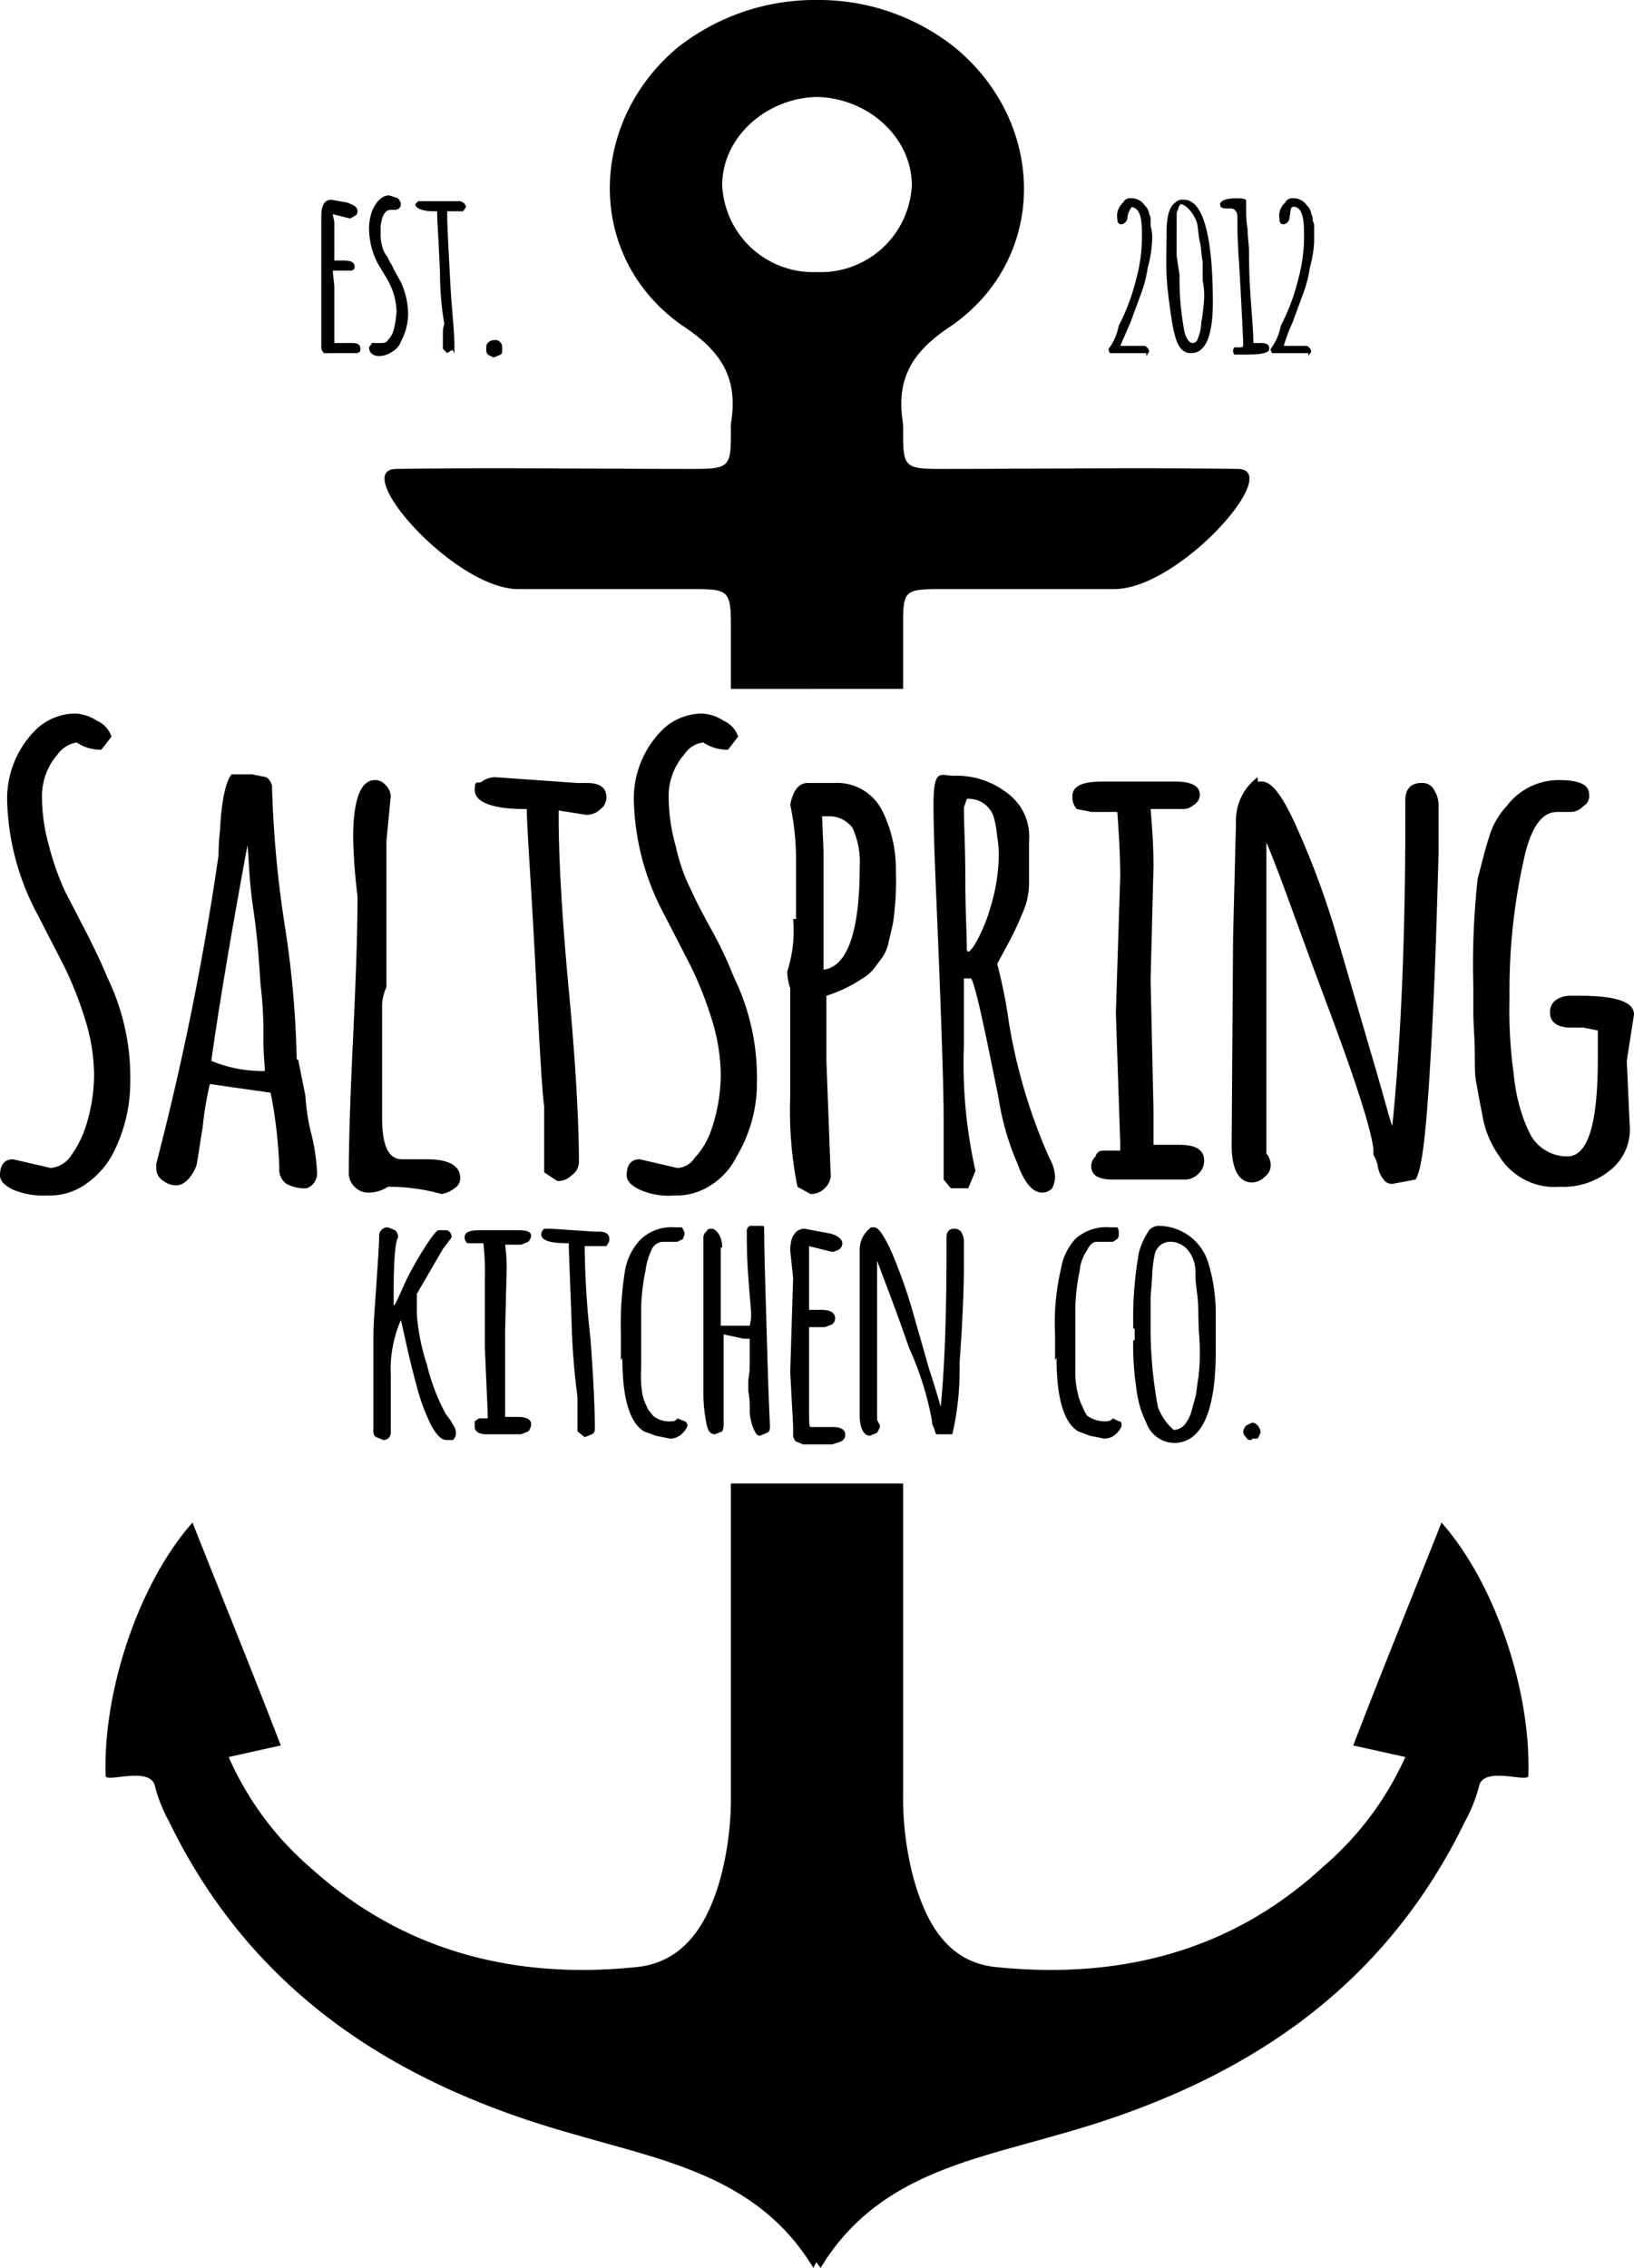
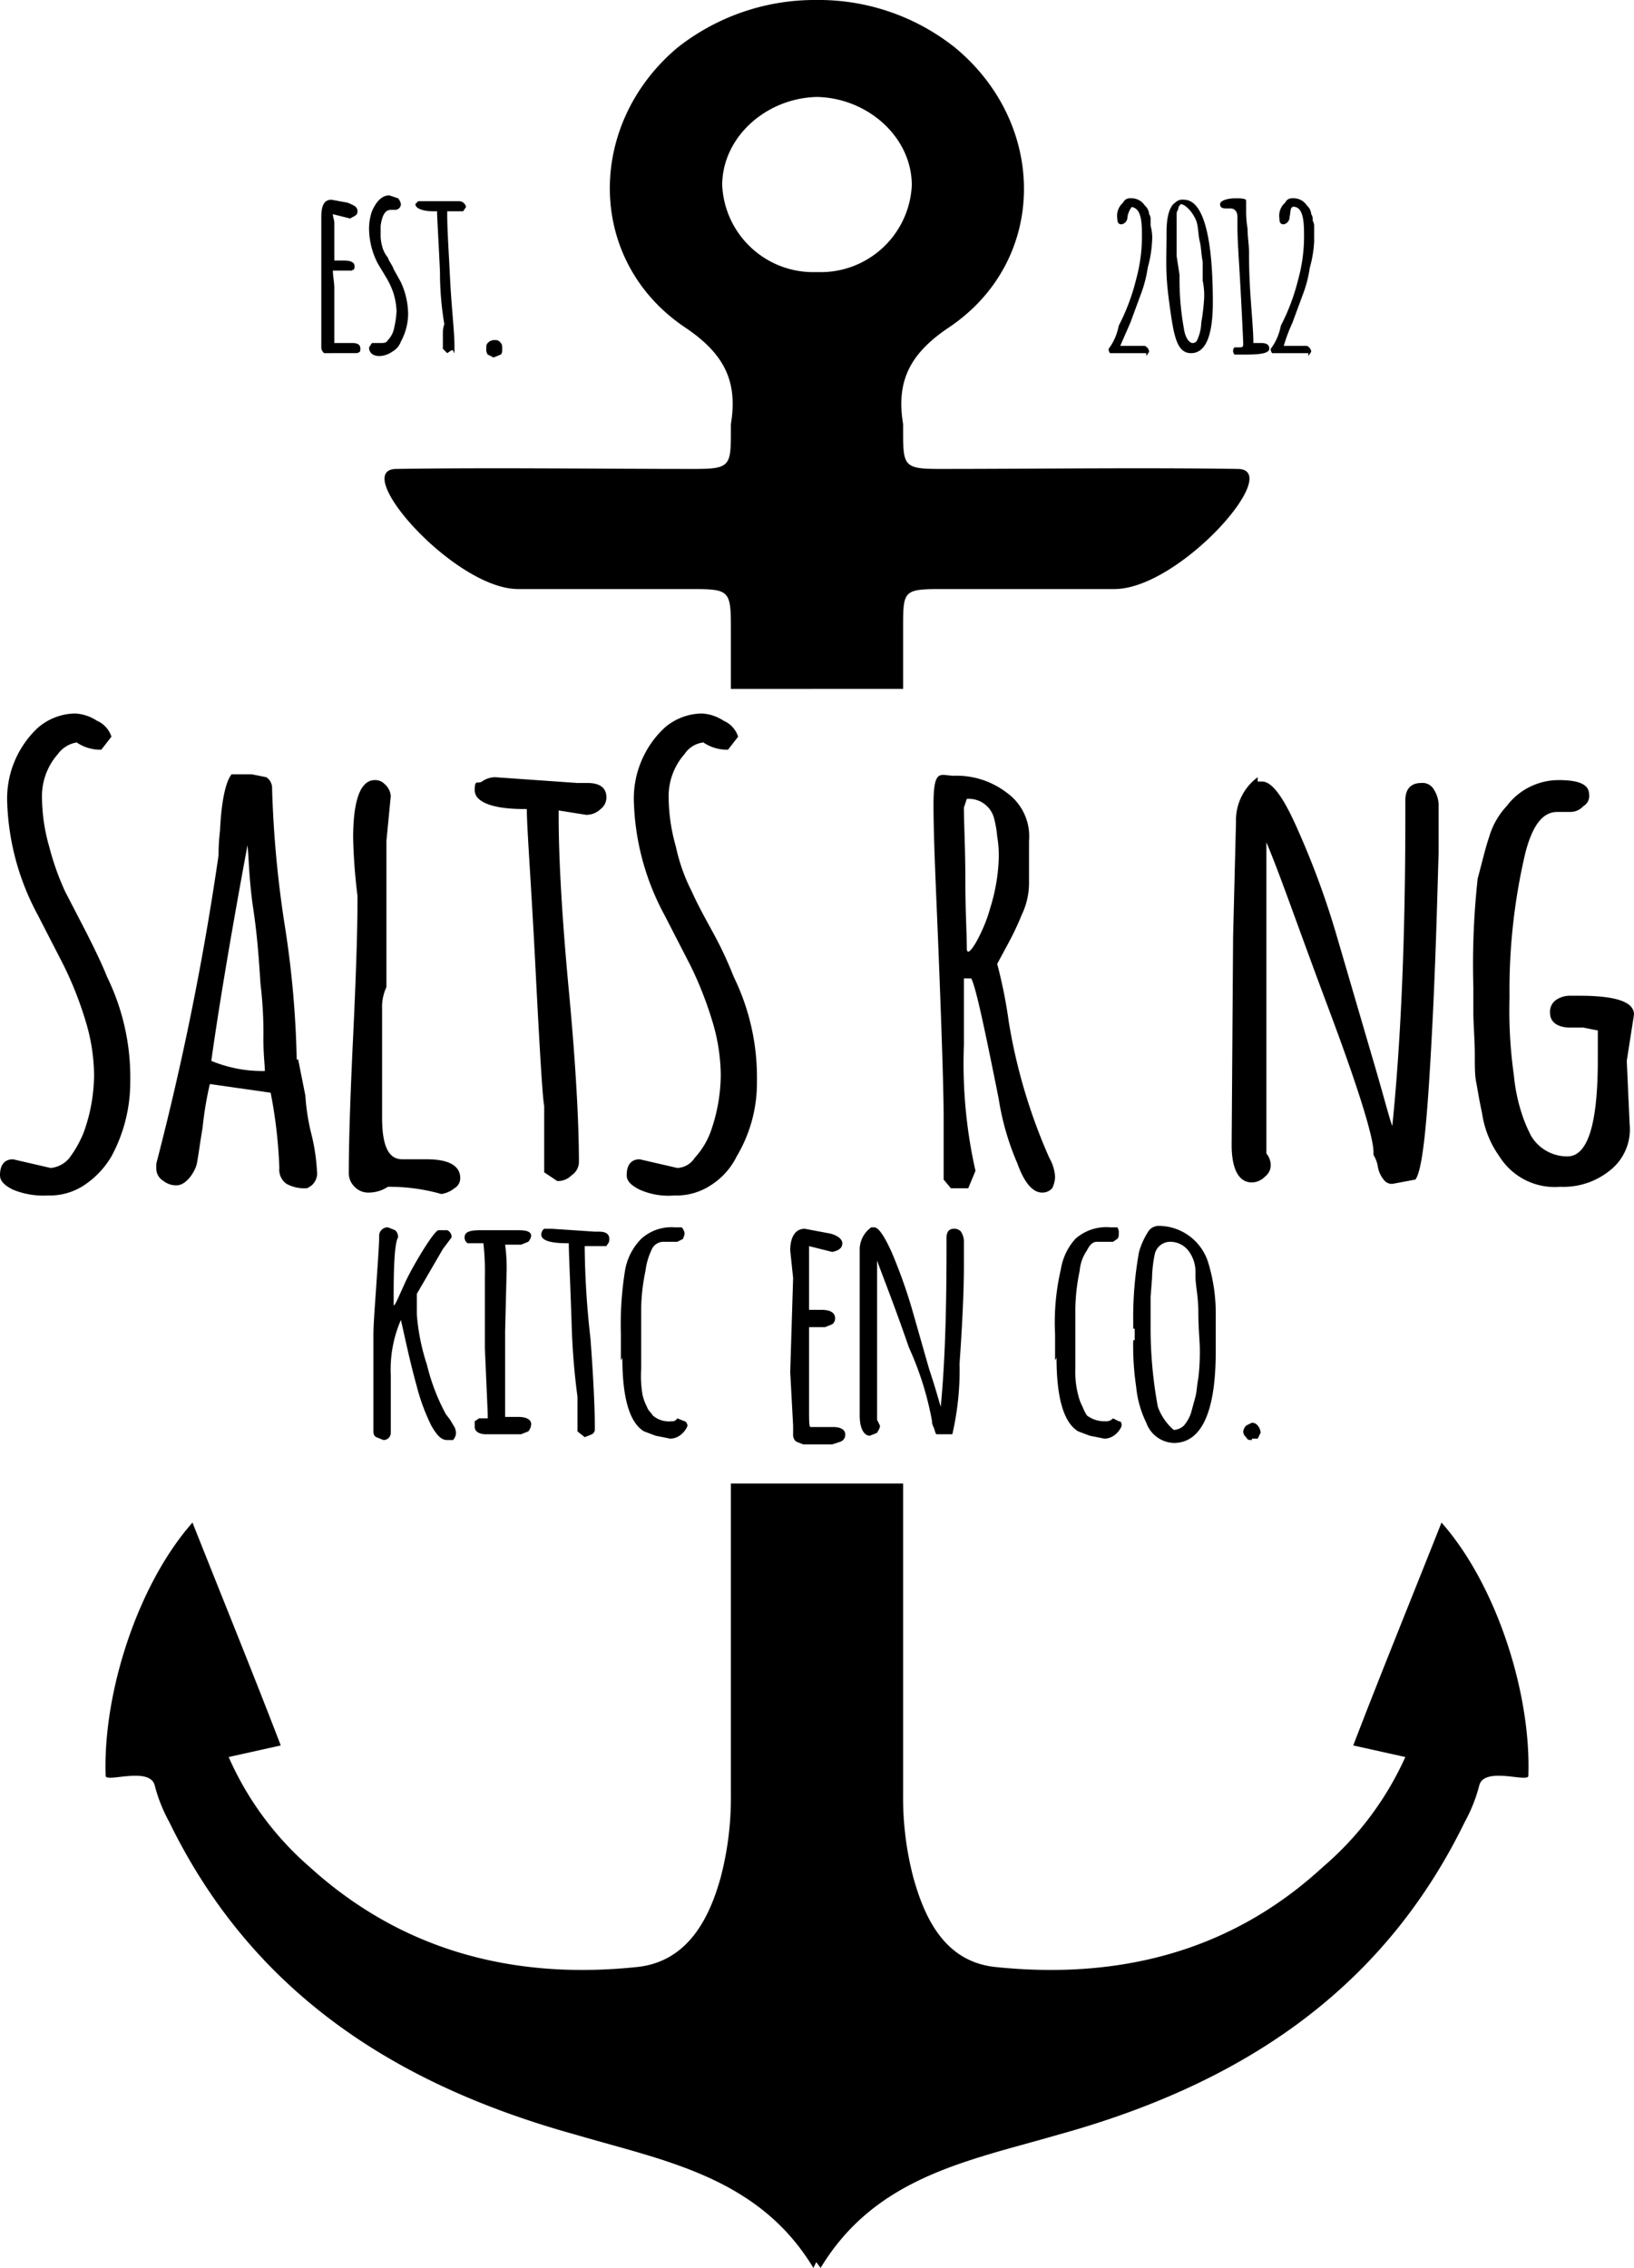
<svg xmlns="http://www.w3.org/2000/svg" viewBox="0 0 112.9 156.7">
  <title>salt-logo</title>
  <g id="Layer_2" data-name="Layer 2">
    <g id="Layer_1-2" data-name="Layer 1">
      <path d="M0,81.2c0-.7.3-1.1.9-1.1l1.3.3,1.3.3A1.9,1.9,0,0,0,4.8,80a7.7,7.7,0,0,0,1-1.8,11.9,11.9,0,0,0,.7-3.9,13.1,13.1,0,0,0-.6-3.8,25,25,0,0,0-1.5-3.8L2.6,63.2A17.5,17.5,0,0,1,.5,55.5a6.7,6.7,0,0,1,2.1-5.2,4,4,0,0,1,2.6-1,3,3,0,0,1,1.5.5,1.8,1.8,0,0,1,1,1.1l-.7.9a2.9,2.9,0,0,1-1.7-.5,2,2,0,0,0-1.3.8,4.4,4.4,0,0,0-1.1,3,12.7,12.7,0,0,0,.5,3.4,18.5,18.5,0,0,0,1.1,3.1L6,64.5c.5,1,1,2,1.4,3A15.8,15.8,0,0,1,9,74.7a10.8,10.8,0,0,1-1.3,5.2,6.1,6.1,0,0,1-1.9,2,4.3,4.3,0,0,1-2.5.7,5.5,5.5,0,0,1-2.4-.4c-.6-.3-.9-.6-.9-1" />
      <path d="M20.6,73.2l.5,2.5a14.6,14.6,0,0,0,.4,2.6,13.5,13.5,0,0,1,.4,2.6h0a1.1,1.1,0,0,1-.7,1.2,2.6,2.6,0,0,1-1.4-.3,1.2,1.2,0,0,1-.5-1.1,32.8,32.8,0,0,0-.6-5.2l-4.2-.6a23.4,23.4,0,0,0-.5,3c-.2,1.2-.3,2-.4,2.5s-.7,1.5-1.4,1.5a1.4,1.4,0,0,1-.9-.3,1,1,0,0,1-.5-.8v-.4a196.1,196.1,0,0,0,4.3-21.3,14.9,14.9,0,0,1,.1-1.7c.1-2.1.4-3.4.8-3.9h1.4l1,.2a.9.9,0,0,1,.4.8,75.1,75.1,0,0,0,.9,9.6,67.7,67.7,0,0,1,.8,9.1m-2.2.8c0-.4-.1-1.1-.1-2.2a28.3,28.3,0,0,0-.2-3.8c-.1-1.5-.2-3.2-.5-5.2s-.3-3.5-.4-4.4c-1.3,7-2.1,12-2.5,14.9a9.2,9.2,0,0,0,3.7.7" />
      <path d="M26.7,58.1V68.2a3.3,3.3,0,0,0-.3,1.5v7.5c0,1.9.4,2.9,1.4,2.9h1.7c1.6,0,2.3.5,2.3,1.3a.8.8,0,0,1-.4.7,1.9,1.9,0,0,1-.9.4,13.2,13.2,0,0,0-3.7-.5,2.4,2.4,0,0,1-1.3.4,1.3,1.3,0,0,1-1-.4,1.3,1.3,0,0,1-.4-1c0-2.1.1-5.2.3-9.4s.3-7.3.3-9.4v-.3a39.4,39.4,0,0,1-.3-4c0-2.6.5-4,1.5-4a.9.9,0,0,1,.7.3,1.2,1.2,0,0,1,.4.8Z" />
      <path d="M37.6,81V76.4c-.1-.4-.3-3.6-.6-9.5s-.6-9.7-.6-11h-.2c-2.2,0-3.4-.5-3.4-1.3s.2-.4.5-.6a1.6,1.6,0,0,1,.9-.3l5.7.4h.7c.8,0,1.3.3,1.3,1a1,1,0,0,1-.4.8,1.4,1.4,0,0,1-1,.4L38.6,56v.4c0,2.7.2,6.7.7,12s.7,9.3.7,11.9a1.1,1.1,0,0,1-.5.9,1.3,1.3,0,0,1-1,.4Z" />
      <path d="M43.3,81.2c0-.7.3-1.1.9-1.1l1.3.3,1.3.3A1.5,1.5,0,0,0,48,80a5.4,5.4,0,0,0,1.1-1.8,11.9,11.9,0,0,0,.7-3.9,13.1,13.1,0,0,0-.6-3.8,25,25,0,0,0-1.5-3.8l-1.8-3.5a17.5,17.5,0,0,1-2.1-7.7,6.7,6.7,0,0,1,2.1-5.2,4,4,0,0,1,2.6-1,3,3,0,0,1,1.5.5,1.8,1.8,0,0,1,1,1.1l-.7.9a2.9,2.9,0,0,1-1.7-.5,1.8,1.8,0,0,0-1.3.8,4.4,4.4,0,0,0-1.1,3,12.7,12.7,0,0,0,.5,3.4,12.5,12.5,0,0,0,1.1,3.1c.4.9.9,1.8,1.5,2.9s1,2,1.4,3a15.8,15.8,0,0,1,1.6,7.2,9.9,9.9,0,0,1-1.4,5.2,4.9,4.9,0,0,1-1.8,2,4.3,4.3,0,0,1-2.5.7,4.9,4.9,0,0,1-2.4-.4c-.6-.3-.9-.6-.9-1" />
-       <path d="M55,63.5v-4a17.9,17.9,0,0,0-.4-3.9q.3-1.5,1.2-1.5h1.8a3.5,3.5,0,0,1,3.4,2,9.1,9.1,0,0,1,.9,4.1,20.5,20.5,0,0,1-.2,3.6l-.3,1.3a3,3,0,0,1-.4,1l-.6.8a2.7,2.7,0,0,1-.8.7,9.6,9.6,0,0,1-2.5,1.2v4.5l.3,8a1.4,1.4,0,0,1-1.4,1.2l-.9-.5a26.6,26.6,0,0,1-.5-6.2V68.3a4.4,4.4,0,0,1-.2-1v-.2a9,9,0,0,0,.4-3.6m2.1-4.7V67h0c1.6-.2,2.5-2.5,2.5-7.1a5.6,5.6,0,0,0-.5-2.7,2,2,0,0,0-1.7-.8h-.4Z" />
      <path d="M66.6,67.6v4.6a33.7,33.7,0,0,0,.8,8.7l-.5,1.2H65.7l-.5-.6V77.2c0-1.6-.1-4.9-.3-10.1s-.4-8.9-.4-11.5.5-2,1.4-2a5.7,5.7,0,0,1,3.7,1.2,3.7,3.7,0,0,1,1.5,3.3V61a5.1,5.1,0,0,1-.5,2.2,20,20,0,0,1-1,2.1l-.7,1.3a33.4,33.4,0,0,1,.8,4A38.5,38.5,0,0,0,72.5,80a3,3,0,0,1,.4,1.3,1.9,1.9,0,0,1-.2.8.9.9,0,0,1-.7.3c-.6,0-1.2-.6-1.7-2A18.4,18.4,0,0,1,69,75.9c-1-5-1.6-7.8-1.9-8.3Zm.2-12.4-.2.6c0,1.1.1,2.8.1,5s.1,3.7.1,4.7,1.2-1.2,1.6-2.7a12.9,12.9,0,0,0,.6-3.3,7.6,7.6,0,0,0-.1-1.7,7.4,7.4,0,0,0-.2-1.2,1.8,1.8,0,0,0-1.9-1.4" />
-       <path d="M79.5,67.7l.2,9v2.4h1.8c1.2,0,1.7.4,1.7,1.1a1.2,1.2,0,0,1-.4.9,1.3,1.3,0,0,1-1,.4H76.9q-1.5,0-1.5-.9a.9.9,0,0,1,.3-.7.5.5,0,0,1,.5-.4h1.2v-.6l-.3-8.9.3-9.4c0-1.6-.1-3.1-.2-4.5H75.4l-1-.2a1.2,1.2,0,0,1-.3-.9c0-.7.7-1,2.1-1h5c1.1,0,1.7.3,1.7.9a.8.8,0,0,1-.4.7,1.1,1.1,0,0,1-.8.3H79.5c.1,1.2.2,2.5.2,4Z" />
      <path d="M85.2,64.7l.2-7.9a3.7,3.7,0,0,1,1.5-3.1V54h.3c.7,0,1.5,1.1,2.5,3.4a57.6,57.6,0,0,1,2.7,7.4L94.8,73c.8,2.7,1.2,4.3,1.4,4.8.6-5.9.9-13,.9-21.4V55.3c0-.8.4-1.2,1.1-1.2a.9.9,0,0,1,.9.5,2,2,0,0,1,.3,1.1v3.2c-.1,3.3-.2,7.7-.5,13.2s-.6,8.7-1.1,9.4l-1.6.3a.7.7,0,0,1-.6-.3,1.9,1.9,0,0,1-.4-.9,2.2,2.2,0,0,0-.3-.8v-.2c0-1-1-4.3-3.1-9.9s-3.4-9.4-4.3-11.5V79.7a1.3,1.3,0,0,1,.3.8,1,1,0,0,1-.4.8,1.3,1.3,0,0,1-.9.4c-.9,0-1.4-.9-1.4-2.6Z" />
      <path d="M112.4,73.3l.2,4.4a3.6,3.6,0,0,1-1.4,3.2,5.1,5.1,0,0,1-3.4,1.1,4.5,4.5,0,0,1-4.2-2.1,6.8,6.8,0,0,1-1.2-3c-.2-.9-.3-1.6-.4-2.1s-.1-1.1-.1-2-.1-2.1-.1-2.8V68.2a54.6,54.6,0,0,1,.3-7.5c.3-1.1.5-2,.8-2.9a5.3,5.3,0,0,1,1.2-2.1,4.5,4.5,0,0,1,3.6-1.8c1.4,0,2.1.3,2.1,1a.8.8,0,0,1-.4.8,1.2,1.2,0,0,1-.9.4h-.9c-1,0-1.7.9-2.2,2.8a41.3,41.3,0,0,0-1.1,10,32.2,32.2,0,0,0,.3,5.4,12.2,12.2,0,0,0,.5,2.5,9.8,9.8,0,0,0,.7,1.7,2.9,2.9,0,0,0,2.5,1.4c1.4,0,2.1-2.2,2.1-6.7V71.2l-1-.2h-.9c-.9,0-1.4-.4-1.4-1a1,1,0,0,1,.4-.9,1.7,1.7,0,0,1,1-.3h.6c2.5,0,3.8.4,3.8,1.3Z" />
      <path d="M28.8,89.5v1.3a14.6,14.6,0,0,0,.7,3.5,14.1,14.1,0,0,0,1.3,3.4l.3.4.3.5a.9.9,0,0,1,.1.5.8.8,0,0,1-.2.4h-.4c-.4,0-.7-.3-1.1-1a13.9,13.9,0,0,1-1-2.7c-.5-1.8-.8-3.3-1.1-4.6a8.6,8.6,0,0,0-.7,3.8v4a.5.5,0,0,1-.5.5l-.5-.2c-.2-.1-.2-.3-.2-.5V92.3c0-.8.1-2,.2-3.5s.2-2.8.2-3.5a.6.6,0,0,1,.6-.5l.5.2a.6.6,0,0,1,.2.5h0q-.3.5-.3,3.9v.8c.1,0,.3-.5.8-1.6S30,85,30.3,85h.6a.5.5,0,0,1,.3.5l-.6.8-1.8,3.1" />
      <path d="M34.9,92v5.9h.9c.6,0,.9.2.9.5a.8.8,0,0,1-.2.5l-.5.2H33.6c-.5,0-.8-.2-.8-.5v-.4l.3-.2h.6v-.3l-.2-4.6V88.3a17.7,17.7,0,0,0-.1-2.4H32.3a.5.5,0,0,1-.2-.4c0-.4.4-.5,1.1-.5h2.6c.6,0,.9.1.9.4a.8.8,0,0,1-.2.4l-.5.2H34.9a11.5,11.5,0,0,1,.1,2Z" />
      <path d="M39.9,98.9V96.5a47.6,47.6,0,0,1-.4-4.9c-.1-3.1-.2-5-.2-5.7h-.1q-1.8,0-1.8-.6a.5.5,0,0,1,.2-.4h.5l3,.2h.3c.5,0,.7.2.7.5s-.1.3-.2.5H40.4v.2a59.7,59.7,0,0,0,.4,6.2c.2,2.7.3,4.8.3,6.2a.4.4,0,0,1-.2.4l-.5.2Z" />
      <path d="M42.9,94V92.2a23.4,23.4,0,0,1,.3-4.5,4.1,4.1,0,0,1,1.1-2.1,3.1,3.1,0,0,1,2.3-.8h.5a.8.8,0,0,1,.2.4c0,.2-.1.3-.1.4l-.4.2h-1a.9.9,0,0,0-.8.6,4.7,4.7,0,0,0-.4,1.4,13.8,13.8,0,0,0-.3,2.6h0v4.2a7.7,7.7,0,0,0,.1,1.8,3.4,3.4,0,0,0,.3.8c.1.3.3.4.4.6a1.7,1.7,0,0,0,1.3.4.4.4,0,0,0,.4-.2l.5.2c.1,0,.2.2.2.3s-.4.9-1.2.9l-1-.2-.8-.3q-1.5-.9-1.5-5.1" />
-       <path d="M49.8,86.2v5.4h2a3.5,3.5,0,0,0,.1-.7c0-.4-.1-1.3-.2-2.7s-.1-2.4-.1-3.1a.4.4,0,0,1,.2-.4h.8c.1,0,.2,0,.2.1,0,1.8.1,4.6.2,8.2s.2,5.5.2,5.6,0,.3-.2.4l-.5.2c-.2,0-.3-.2-.4-.4a3.5,3.5,0,0,1-.3-1.3,6.1,6.1,0,0,0-.1-1.4v-.6c0-.3.1-.6.1-1V93.4h0v-.9h-.4l-1.4-.3v6.1a1.3,1.3,0,0,1-.1.6l-.5.2c-.3,0-.5-.2-.6-.8a10.6,10.6,0,0,1-.2-2.1V91.8h0V85.5a.5.5,0,0,1,.2-.4c.1-.2.2-.2.4-.2s.7.4.7,1.3" />
      <path d="M54.8,88.3l-.2-1.9c0-1,.4-1.5,1-1.5l1.6.3c.6.1,1,.4,1,.7s-.2.5-.7.6l-1.6-.4v4.4h.8c.7,0,1,.2,1,.6a.5.5,0,0,1-.2.4l-.5.2H55.9v5.6c0,.8,0,1.3.1,1.3h1.6c.5,0,.8.2.8.5a.5.5,0,0,1-.3.5l-.6.2H55.5l-.5-.2a.6.6,0,0,1-.2-.5v-.6l-.2-3.7Z" />
      <path d="M59.4,90.5V86.4a1.9,1.9,0,0,1,.8-1.6h.2c.3,0,.7.6,1.2,1.7a35.4,35.4,0,0,1,1.4,3.9l1.2,4.2c.5,1.5.7,2.3.8,2.6.3-3.1.4-6.8.4-11.1v-.6c0-.4.2-.6.5-.6a.6.6,0,0,1,.5.2,1.4,1.4,0,0,1,.2.6v1.7c0,1.7-.1,4-.3,6.8a19.7,19.7,0,0,1-.5,4.9H64.7c-.1-.1-.1-.3-.2-.5s-.1-.3-.1-.4h0a21.6,21.6,0,0,0-1.6-5.1c-1-2.9-1.8-4.9-2.2-6v11h0l.2.4c0,.2-.1.3-.2.5l-.5.2c-.4,0-.7-.5-.7-1.4Z" />
      <path d="M72.9,94V92.2a16.2,16.2,0,0,1,.4-4.5,4.1,4.1,0,0,1,1-2.1,3.2,3.2,0,0,1,2.4-.8h.5a.6.6,0,0,1,.1.4c0,.2,0,.3-.1.4l-.3.2H75.8c-.3,0-.5.2-.7.6a2.9,2.9,0,0,0-.5,1.4,13.8,13.8,0,0,0-.3,2.6h0v4.2a6.2,6.2,0,0,0,.2,1.8,3.4,3.4,0,0,0,.3.8,3.3,3.3,0,0,0,.3.6,2,2,0,0,0,1.3.4.6.6,0,0,0,.5-.2l.4.2c.2,0,.2.2.2.3s-.4.9-1.2.9l-1-.2-.8-.3q-1.5-.9-1.5-5.1" />
      <path d="M78.4,92.6v-.8h-.1v-.4a25.5,25.5,0,0,1,.4-4.9,5.2,5.2,0,0,1,.7-1.5.9.9,0,0,1,.6-.3,3.6,3.6,0,0,1,3.5,2.6,12,12,0,0,1,.5,3.6h0v2.5c0,4.2-1,6.3-2.9,6.3a2.1,2.1,0,0,1-1.9-1.4,7.2,7.2,0,0,1-.7-2.5,18.9,18.9,0,0,1-.2-3.2m1.2-3v2a29.8,29.8,0,0,0,.5,5.6,3.8,3.8,0,0,0,1.1,1.6,1.1,1.1,0,0,0,.7-.3,2.6,2.6,0,0,0,.5-.9l.3-1.1c.1-.4.1-.8.2-1.3a14.8,14.8,0,0,0,.1-2c0-.5-.1-1.4-.1-2.5s-.2-1.9-.2-2.5v-.4a2.4,2.4,0,0,0-.5-1.4,1.6,1.6,0,0,0-1.3-.6,1.1,1.1,0,0,0-1,.8,8.8,8.8,0,0,0-.2,1.7Z" />
      <path d="M86.5,99.5c-.2,0-.3,0-.4-.2a.5.5,0,0,1-.2-.4.8.8,0,0,1,.2-.4l.4-.2a.5.5,0,0,1,.4.2.8.8,0,0,1,.2.5l-.2.4h-.4" />
      <path d="M22.2,16.3V15c0-.8.2-1.2.7-1.2L24,14c.5.2.7.3.7.6s-.2.3-.5.5L23,14.8c0,.2.1.4.1.6V18h.6c.5,0,.8.1.8.4s-.1.2-.2.3H23c0,.4.1.8.1,1.2v3.8h1.2c.4,0,.6.1.6.4s-.1.2-.2.3H22.4a.5.5,0,0,1-.2-.4V16.3Z" />
      <path d="M25.7,23.7h.6c.2,0,.4,0,.5-.2a1.6,1.6,0,0,0,.4-.7,6.9,6.9,0,0,0,.2-1.3,5,5,0,0,0-.2-1.2,5.4,5.4,0,0,0-.5-1.1l-.6-1a5.3,5.3,0,0,1-.6-2.4,3.7,3.7,0,0,1,.2-1.2c.3-.7.7-1.1,1.2-1.1l.6.2a.8.8,0,0,1,.2.4.4.4,0,0,1-.4.4H27c-.4,0-.6.4-.7,1.1v.6a2.8,2.8,0,0,0,.1.8,2,2,0,0,0,.4.8c.1.3.3.5.4.8l.5.9a5.4,5.4,0,0,1,.5,2.2,4.1,4.1,0,0,1-.5,1.9,1.3,1.3,0,0,1-.6.7,1.6,1.6,0,0,1-.9.3h0c-.4,0-.7-.2-.7-.6Z" />
      <path d="M30.6,24.1V22.9a1.8,1.8,0,0,1,.1-.5,21.7,21.7,0,0,1-.3-3.6c-.1-2.3-.2-3.7-.2-4.2H30c-.8,0-1.3-.2-1.3-.5l.2-.2h2.8a.5.5,0,0,1,.5.4l-.2.3H30.9v.2c0,1,.1,2.5.2,4.5s.3,3.6.3,4.6,0,.2-.2.3l-.3.2Z" />
      <path d="M34.1,24.7l-.4-.2a.6.6,0,0,1-.1-.4c0-.2,0-.3.1-.4a.6.6,0,0,1,.5-.2.4.4,0,0,1,.4.2c.1.1.1.2.1.4s0,.3-.1.4l-.5.2" />
      <path d="M79.2,24.4H76.7a.4.4,0,0,1-.1-.3h0a3.6,3.6,0,0,0,.5-.9,4.1,4.1,0,0,0,.2-.7,14.4,14.4,0,0,0,1.2-3.2,11.2,11.2,0,0,0,.4-3.2c0-1.2-.2-1.7-.7-1.8a1.5,1.5,0,0,0-.3.7.5.5,0,0,1-.4.5c-.2,0-.3-.1-.3-.4a1.2,1.2,0,0,1,.4-1.1.5.5,0,0,1,.5-.3h0a1.1,1.1,0,0,1,1,.5.9.9,0,0,1,.3.6.6.6,0,0,1,.1.4v.4a3.1,3.1,0,0,1,.1,1.1,8.2,8.2,0,0,1-.3,1.8,8.7,8.7,0,0,1-.5,1.9l-.7,1.9-.7,1.6h1.7a.5.5,0,0,1,.3.4l-.2.3" />
      <path d="M80.6,16.1q0-1.7.6-2.1a.7.7,0,0,1,.6-.2c1.3,0,2,2.4,2,7.1,0,2.3-.5,3.5-1.5,3.5s-1.2-1.2-1.5-3.4-.2-2.8-.2-4.9m.7,1.6.2,1.3a19,19,0,0,0,.3,3.7c.1.7.4,1,.6,1s.3-.1.4-.4a3,3,0,0,0,.2-1,14.9,14.9,0,0,0,.2-1.7,4.9,4.9,0,0,0-.1-1.2V18.1c-.1-.5-.1-1-.2-1.4s-.1-.9-.2-1.3-.6-1.2-1.1-1.3a.5.5,0,0,0-.2.4c-.1.1-.1.2-.1.4Z" />
      <path d="M86.1,24.5h-.8a.4.4,0,0,1-.1-.3.3.3,0,0,1,.1-.2h.3c.2,0,.3,0,.3-.2s-.1-2.3-.2-4.1-.2-3.1-.2-4V15c0-.4-.2-.6-.5-.6h-.3c-.3,0-.4-.1-.4-.3s.4-.4,1.1-.4.7.1.7.2v.7a6.8,6.8,0,0,0,.1,1.2c0,.6.1,1.1.1,1.6s0,1.5.1,3,.2,2.5.2,3.3h.5c.4,0,.6.1.6.4s-.6.4-1.6.4" />
      <path d="M90.4,24.4H87.9a.4.4,0,0,1-.1-.3h0a3.6,3.6,0,0,0,.5-.9,4.1,4.1,0,0,0,.2-.7,14.4,14.4,0,0,0,1.2-3.2,11.2,11.2,0,0,0,.4-3.2c0-1.2-.2-1.7-.6-1.8s-.3.3-.4.7a.5.5,0,0,1-.4.5c-.2,0-.3-.1-.3-.4a1.2,1.2,0,0,1,.4-1.1.5.5,0,0,1,.5-.3h0a1.1,1.1,0,0,1,1,.5.9.9,0,0,1,.3.6.6.6,0,0,1,.1.4c0,.1.1.2.1.4v1.1a8.2,8.2,0,0,1-.3,1.8,8.7,8.7,0,0,1-.5,1.9l-.7,1.9a11.6,11.6,0,0,0-.6,1.6h1.6a.5.5,0,0,1,.3.4l-.2.3" />
      <path d="M62.4,43.4c0-2.6,0-2.7,2.7-2.7H77c4.5,0,11.8-8.3,8.5-8.3-6.9-.1-13.7,0-20.6,0-2.4,0-2.5-.2-2.5-2.5v-.6c-.5-3,.5-4.9,3.2-6.7,6.8-4.6,6.8-14,.4-19.3A15.1,15.1,0,0,0,56.4,0a15.3,15.3,0,0,0-9.6,3.3c-6.3,5.3-6.3,14.7.5,19.3,2.7,1.8,3.7,3.7,3.2,6.7v.6c0,2.3-.1,2.5-2.5,2.5-6.9,0-13.8-.1-20.6,0-3.3,0,4,8.3,8.4,8.3h12c2.6,0,2.7.1,2.7,2.7v4.2H62.4V43.4M56.5,18.8h-.1a6.3,6.3,0,0,1-6.5-6c0-3.3,3-6,6.5-6.1h.1C60,6.8,63,9.5,63,12.8a6.3,6.3,0,0,1-6.5,6" />
      <path d="M99.6,105.2c-2.1,5.3-4.1,10.2-6.1,15.4l3.6.8a21.7,21.7,0,0,1-5.7,7.6c-6.4,5.9-14.2,7.8-22.7,6.9-3.4-.4-4.8-3.3-5.6-6.2a21.7,21.7,0,0,1-.7-5.7V102.5H50.5V124a21.7,21.7,0,0,1-.7,5.7c-.8,2.9-2.3,5.8-5.7,6.2-8.4.9-16.2-1-22.7-6.9a21.5,21.5,0,0,1-5.6-7.6l3.6-.8c-2-5.2-4-10.1-6.1-15.4-3.8,4.3-6.2,11.8-6,17.5,0,.5,3.1-.7,3.4.7a10.9,10.9,0,0,0,1,2.5c5.8,11.9,15.8,18.2,28.1,21.6,6.1,1.8,12.6,2.9,16.4,9.2l.2-.4.3.4c3.8-6.3,10.2-7.4,16.4-9.2,12.3-3.4,22.3-9.7,28.1-21.6a10.9,10.9,0,0,0,1-2.5c.3-1.4,3.4-.2,3.4-.7.2-5.7-2.2-13.2-6-17.5" />
    </g>
  </g>
</svg>